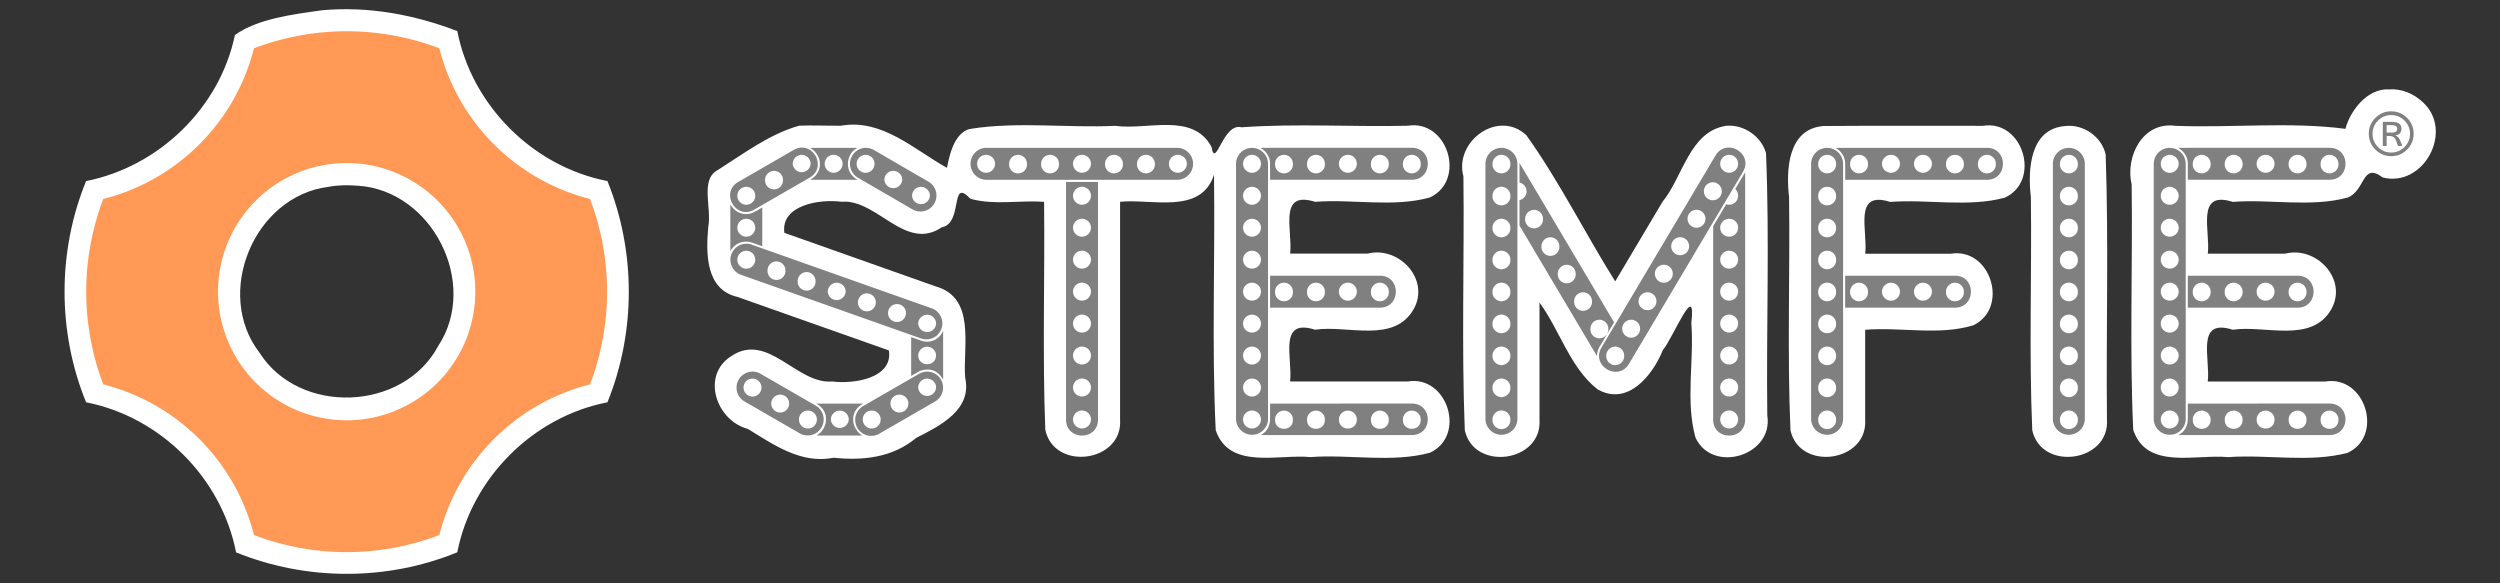
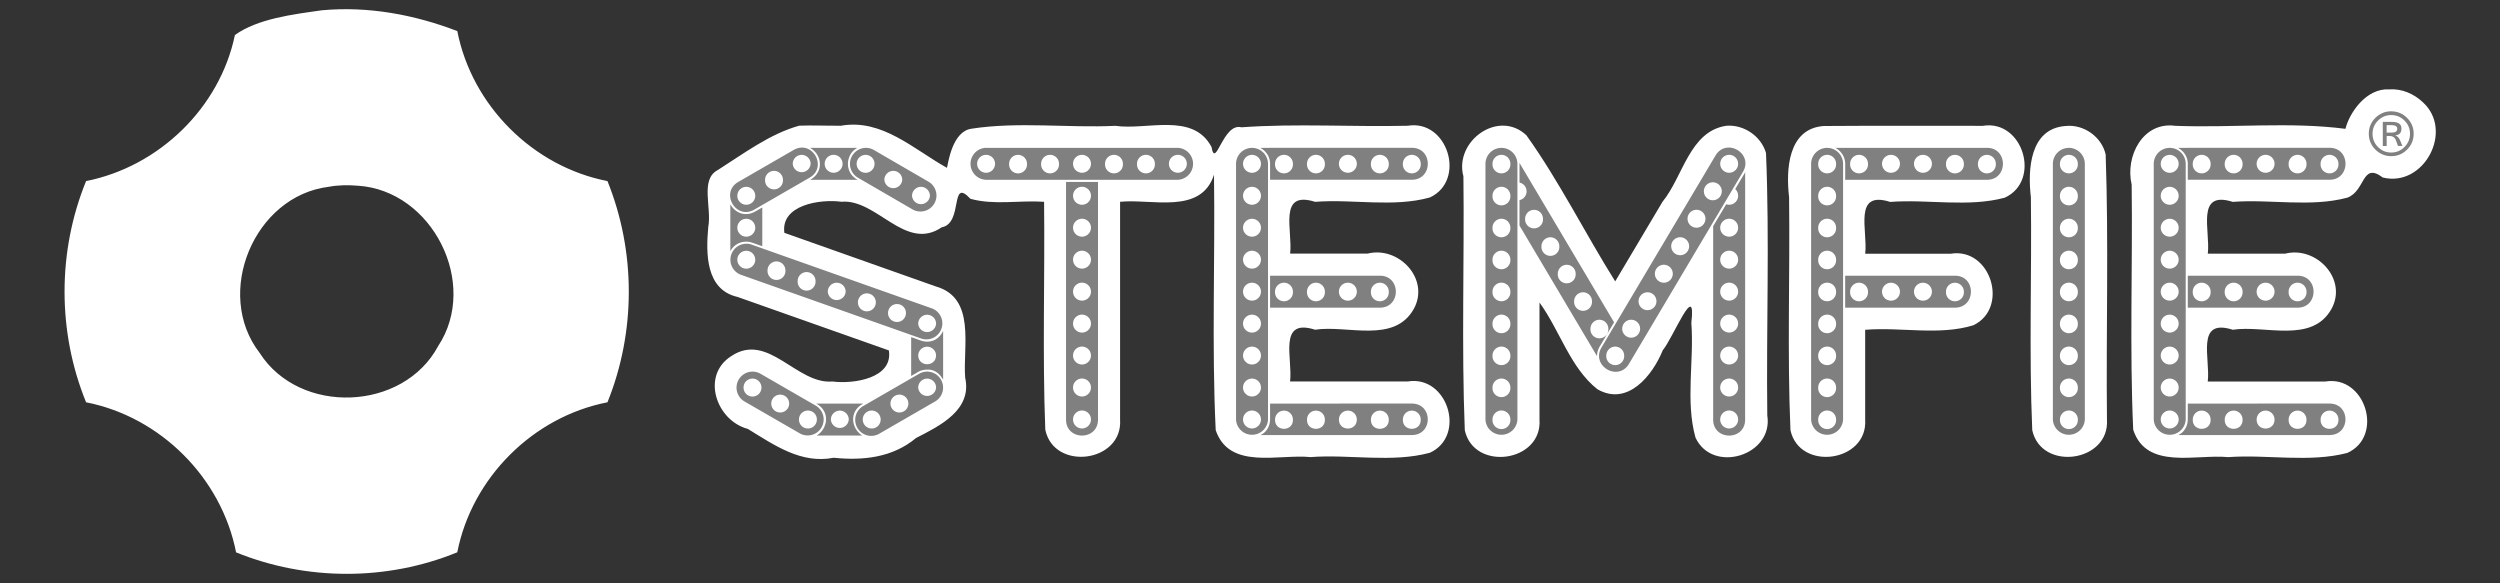
<svg xmlns="http://www.w3.org/2000/svg" xmlns:ns1="http://www.inkscape.org/namespaces/inkscape" xmlns:ns2="http://sodipodi.sourceforge.net/DTD/sodipodi-0.dtd" width="60mm" height="14mm" viewBox="0 0 60 14" version="1.1" id="svg8" ns1:version="1.2.2 (b0a84865, 2022-12-01)" ns2:docname="Stemfie® - Logo - Horzontal (contoured).svg" style="enable-background:new">
  <rect x="0" y="0" width="60" height="14" fill="#333333" stroke="none" />
  <ns2:namedview id="base" pagecolor="#ffffff" bordercolor="#666666" borderopacity="1.0" ns1:pageopacity="0.0" ns1:pageshadow="2" ns1:zoom="3.084394" ns1:cx="104.23441" ns1:cy="37.122365" ns1:document-units="mm" ns1:current-layer="layer1" showgrid="false" ns1:window-width="1728" ns1:window-height="1051" ns1:window-x="0" ns1:window-y="236" ns1:window-maximized="1" ns1:snap-global="true" showguides="true" ns1:guide-bbox="true" ns1:snap-bbox="true" ns1:object-paths="true" ns1:snap-to-guides="true" objecttolerance="10.0" gridtolerance="10.0" guidetolerance="10.0" ns1:pagecheckerboard="true" ns1:showpageshadow="2" ns1:deskcolor="#d1d1d1">
    <ns1:grid type="xygrid" id="grid7319" units="mm" spacingx="0.25" spacingy="0.25" dotted="true" />
  </ns2:namedview>
  <defs id="defs2">
    <ns1:path-effect effect="interpolate" id="path-effect6324" is_visible="true" trajectory="m 110.254,95.159 v -9e-5" equidistant_spacing="true" steps="8" />
    <ns1:path-effect effect="interpolate" id="path-effect2617" is_visible="true" trajectory="m 80.488,98.665 -3e-6,-8.9e-5" equidistant_spacing="true" steps="5" />
    <ns1:path-effect effect="interpolate_points" id="path-effect2615" is_visible="true" interpolator_type="Linear" />
    <ns1:path-effect effect="fill_between_strokes" id="path-effect7754" is_visible="true" linkedpath="" secondpath="" reversesecond="false" />
    <ns1:path-effect effect="gears" id="path-effect7752" is_visible="true" teeth="10" phi="5" min_radius="5" />
    <ns1:path-effect effect="rough_hatches" id="path-effect7750" is_visible="true" direction="80.488,93.665 , 5.795,0" dist_rdm="75;1" growth="0" do_bend="true" bender="80.488,98.665 , 5,0" bottom_edge_variation="2.318;1" top_edge_variation="2.318;1" bottom_tgt_variation="0;1" top_tgt_variation="0;1" scale_bf="1" scale_bb="1" scale_tf="1" scale_tb="1" top_smth_variation="0;1" bottom_smth_variation="0;1" fat_output="true" stroke_width_top="1" stroke_width_bottom="1" front_thickness="1" back_thickness="0.25" />
    <ns1:path-effect effect="interpolate_points" id="path-effect7748" is_visible="true" interpolator_type="Linear" />
    <ns1:path-effect effect="roughen" id="path-effect7746" is_visible="true" method="segments" max_segment_size="10" segments="2" displace_x="10;1" displace_y="10;1" global_randomize="1;1" handles="along" shift_nodes="true" fixed_displacement="false" spray_tool_friendly="false" />
    <ns1:path-effect effect="ruler" id="path-effect7744" is_visible="true" unit="px" mark_distance="20" mark_length="14" minor_mark_length="7" major_mark_steps="5" shift="0" offset="0" mark_dir="left" border_marks="both" />
    <ns1:path-effect effect="show_handles" id="path-effect7738" is_visible="true" nodes="true" handles="true" original_path="true" scale_nodes_and_handles="10" />
    <ns1:path-effect effect="simplify" id="path-effect7736" is_visible="true" steps="3" threshold="0.002" smooth_angles="0" helper_size="5" simplify_individual_paths="false" simplify_just_coalesce="false" />
    <ns1:path-effect effect="sketch" id="path-effect7734" is_visible="true" nbiter_approxstrokes="5" strokelength="100" strokelength_rdm="0.3;1" strokeoverlap="0.3" strokeoverlap_rdm="0.3;1" ends_tolerance="0.1;1" parallel_offset="5;1" tremble_size="5;1" tremble_frequency="1" nbtangents="5" tgt_places_rdmness="1;1" tgtscale="10" tgtlength="100" tgtlength_rdm="0.3;1" />
    <ns1:path-effect effect="spiro" id="path-effect7732" is_visible="true" />
    <ns1:path-effect effect="transform_2pts" start="76.363,87.834" end="80.488,92.941" id="path-effect7728" is_visible="true" first_knot="1" last_knot="12" helper_size="3" stretch="1" offset="0" elastic="false" from_original_width="false" flip_vertical="false" flip_horizontal="false" lock_lenght="false" lock_angle="false" />
    <ns1:path-effect effect="vonkoch" id="path-effect4037" is_visible="true" ref_path="M 68.899,98.665 H 92.078" generator="m 68.899,110.255 h 7.726 m 7.726,0 h 7.726" similar_only="false" nbgenerations="1" drawall="true" maxComplexity="1000" />
    <ns1:path-effect effect="interpolate_points" id="path-effect4035" is_visible="true" interpolator_type="Linear" />
    <ns1:path-effect effect="interpolate_points" id="path-effect3996" is_visible="true" interpolator_type="Linear" />
    <ns1:path-effect effect="interpolate_points" id="path-effect3990" is_visible="true" interpolator_type="Linear" />
    <ns1:path-effect effect="interpolate_points" id="path-effect3980" is_visible="true" interpolator_type="Linear" />
    <marker ns1:isstock="true" style="overflow:visible" id="DotL" refX="0" refY="0" orient="auto" ns1:stockid="DotL">
      <path transform="matrix(0.8,0,0,0.8,5.92,0.8)" style="fill:#4d4d4d;fill-opacity:1;fill-rule:evenodd;stroke:#4d4d4d;stroke-width:1pt;stroke-opacity:1" d="m -2.5,-1 c 0,2.76 -2.24,5 -5,5 -2.76,0 -5,-2.24 -5,-5 0,-2.76 2.24,-5 5,-5 2.76,0 5,2.24 5,5 z" id="path1538" ns1:connector-curvature="0" />
    </marker>
    <marker id="DistanceX" orient="auto" refX="0" refY="0" style="overflow:visible">
      <path d="M 3,-3 -3,3 M 0,-5 V 5" style="stroke:#000000;stroke-width:0.5" id="path836" ns1:connector-curvature="0" />
    </marker>
    <pattern height="8" id="Hatch" patternUnits="userSpaceOnUse" width="8" x="0" y="0">
-       <path d="M8 4 l-4,4" linecap="square" stroke="#000000" stroke-width="0.25" id="path839" />
      <path d="M6 2 l-4,4" linecap="square" stroke="#000000" stroke-width="0.25" id="path841" />
      <path d="M4 0 l-4,4" linecap="square" stroke="#000000" stroke-width="0.25" id="path843" />
    </pattern>
    <symbol id="*MODEL_SPACE" />
    <symbol id="*PAPER_SPACE" />
    <marker style="overflow:visible" refY="0" refX="0" orient="auto" id="DistanceX-1">
      <path id="path7369" style="stroke:#000000;stroke-width:0.5" d="M 3,-3 -3,3 M 0,-5 V 5" ns1:connector-curvature="0" />
    </marker>
    <pattern y="0" x="0" width="8" patternUnits="userSpaceOnUse" id="Hatch-4" height="8">
      <path id="path7372" stroke-width="0.25" stroke="#000000" linecap="square" d="M8 4 l-4,4" />
      <path id="path7374" stroke-width="0.25" stroke="#000000" linecap="square" d="M6 2 l-4,4" />
      <path id="path7376" stroke-width="0.25" stroke="#000000" linecap="square" d="M4 0 l-4,4" />
    </pattern>
    <symbol id="*MODEL_SPACE-9" />
    <symbol id="*PAPER_SPACE-1" />
  </defs>
  <g ns1:groupmode="layer" id="layer2" ns1:label="Contour">
    <path id="path8444" style="font-style:normal;font-variant:normal;font-weight:normal;font-stretch:normal;font-size:1.462px;line-height:1.25;font-family:'Microsoft Sans Serif';-inkscape-font-specification:'Microsoft Sans Serif';font-variant-ligatures:normal;font-variant-caps:normal;font-variant-numeric:normal;font-feature-settings:normal;text-align:center;letter-spacing:0px;word-spacing:0px;writing-mode:lr-tb;text-anchor:middle;display:none;fill:#ffffff;fill-opacity:1;stroke:none;stroke-width:0.137;enable-background:new" d="M 7.732,0.246 C 7.029,0.345 6.187,0.447 5.638,0.84 5.274,2.59 3.813,3.999 2.066,4.346 c -0.689,1.688 -0.689,3.62 0,5.309 1.786,0.35 3.25,1.815 3.6,3.602 1.689,0.686 3.621,0.689 5.309,-0.002 0.35,-1.787 1.816,-3.252 3.604,-3.6 0.683,-1.69 0.683,-3.618 0,-5.309 C 12.791,3.998 11.325,2.533 10.975,0.746 9.943,0.35 8.838,0.146 7.732,0.246 Z M 57.344,2.145 c -0.556,-0.034 -0.96,0.565 -1.053,0.947 -1.341,-0.174 -2.724,-0.02 -4.081,-0.072 -0.783,-0.109 -1.21,0.733 -1.05,1.412 0.026,1.959 -0.052,3.929 0.037,5.881 0.316,0.975 1.515,0.582 2.277,0.658 0.947,-0.069 1.941,0.138 2.86,-0.1 0.89,-0.399 0.436,-1.872 -0.524,-1.715 -0.941,0 -1.883,0 -2.824,0 0.068,-0.546 -0.301,-1.529 0.6,-1.242 0.776,-0.119 1.903,0.345 2.373,-0.506 0.384,-0.713 -0.367,-1.51 -1.116,-1.32 -0.619,0 -1.238,0 -1.856,0 0.068,-0.546 -0.301,-1.528 0.6,-1.243 0.909,-0.069 1.866,0.135 2.748,-0.101 0.443,-0.162 0.342,-0.866 0.852,-0.484 C 58.173,4.505 58.901,3.137 58.148,2.453 57.932,2.25 57.643,2.124 57.344,2.145 Z M 41.434,3.018 c -0.886,0.131 -1.04,1.223 -1.534,1.825 -0.378,0.637 -0.757,1.273 -1.135,1.91 -0.725,-1.157 -1.341,-2.4 -2.131,-3.506 -0.672,-0.633 -1.739,0.143 -1.512,0.986 0.024,2.03 -0.047,4.069 0.033,6.093 0.221,0.996 1.863,0.768 1.793,-0.254 0,-0.937 0,-1.874 0,-2.811 0.489,0.669 0.733,1.56 1.389,2.08 0.725,0.419 1.324,-0.329 1.57,-0.936 0.252,-0.303 0.81,-1.719 0.685,-0.654 0.07,0.91 -0.145,1.872 0.1,2.752 0.41,0.879 1.877,0.429 1.723,-0.532 -0.026,-2.098 0.057,-4.209 -0.031,-6.3 C 42.265,3.264 41.85,2.986 41.434,3.018 Z M 19.182,3.016 c -0.711,0.198 -1.336,0.673 -1.957,1.066 -0.429,0.225 -0.138,0.904 -0.227,1.368 -0.056,0.628 -0.067,1.503 0.705,1.677 1.21,0.428 2.42,0.855 3.63,1.283 C 21.438,9.078 20.492,9.222 19.978,9.156 19.119,9.231 18.433,7.951 17.547,8.549 16.821,9.014 17.188,10.092 17.948,10.294 c 0.632,0.386 1.276,0.846 2.06,0.692 0.706,0.072 1.414,-0.003 1.979,-0.475 0.565,-0.289 1.35,-0.669 1.177,-1.448 -0.058,-0.744 0.265,-1.913 -0.703,-2.188 -1.212,-0.429 -2.424,-0.858 -3.636,-1.287 -0.092,-0.667 0.851,-0.816 1.37,-0.746 0.851,-0.075 1.532,1.208 2.407,0.613 0.525,-0.096 0.188,-1.219 0.688,-0.684 0.571,0.159 1.181,0.031 1.768,0.072 0.021,1.822 -0.042,3.652 0.029,5.469 0.207,1.004 1.865,0.788 1.795,-0.242 0,-1.742 0,-3.484 0,-5.227 0.755,-0.079 1.943,0.318 2.254,-0.65 0.029,2.042 -0.057,4.097 0.041,6.131 0.327,0.963 1.514,0.569 2.273,0.646 0.949,-0.071 1.949,0.143 2.868,-0.104 0.882,-0.406 0.424,-1.869 -0.532,-1.711 -0.941,0 -1.883,0 -2.824,0 0.068,-0.546 -0.301,-1.529 0.6,-1.242 0.776,-0.119 1.904,0.345 2.373,-0.506 0.385,-0.713 -0.366,-1.51 -1.116,-1.32 -0.619,0 -1.238,0 -1.856,0 0.068,-0.546 -0.301,-1.528 0.6,-1.243 0.911,-0.071 1.874,0.14 2.755,-0.105 0.878,-0.409 0.429,-1.88 -0.532,-1.721 -1.329,0.031 -2.67,-0.058 -3.992,0.037 C 29.35,2.937 29.174,4.083 29.076,3.527 28.63,2.686 27.525,3.131 26.77,3.02 c -1.149,0.055 -2.329,-0.106 -3.461,0.07 -0.452,0.068 -0.551,0.811 -0.582,0.938 -0.796,-0.442 -1.557,-1.184 -2.541,-1.011 -0.334,0.004 -0.67,-0.013 -1.004,-8.254e-4 z m 30.391,0.008 c -0.862,0.062 -0.909,1.052 -0.832,1.708 0.024,1.863 -0.047,3.735 0.033,5.593 0.22,0.996 1.861,0.767 1.793,-0.254 -0.022,-2.12 0.043,-4.248 -0.031,-6.363 -0.095,-0.426 -0.529,-0.731 -0.963,-0.684 z m -5.803,0 c -0.862,0.062 -0.909,1.052 -0.832,1.708 0.024,1.863 -0.047,3.735 0.033,5.593 0.219,0.995 1.861,0.768 1.793,-0.254 0,-0.719 0,-1.437 0,-2.156 0.858,-0.071 1.772,0.145 2.598,-0.109 0.867,-0.419 0.415,-1.872 -0.541,-1.717 -0.685,0 -1.371,0 -2.056,0 0.068,-0.546 -0.301,-1.528 0.6,-1.243 0.909,-0.069 1.866,0.135 2.748,-0.101 0.886,-0.404 0.44,-1.885 -0.526,-1.725 -1.272,0.003 -2.545,-0.006 -3.816,0.004 z M 8.588,4.457 C 10.375,4.57 11.505,6.804 10.517,8.304 9.678,9.876 7.189,9.97 6.231,8.469 5.127,7.042 6.097,4.703 7.89,4.483 8.12,4.439 8.355,4.439 8.588,4.457 Z" ns1:label="Contour 02" />
    <path id="path1079-1" style="enable-background:new;font-style:normal;font-variant:normal;font-weight:normal;font-stretch:normal;font-size:1.462px;line-height:1.25;font-family:'Microsoft Sans Serif';-inkscape-font-specification:'Microsoft Sans Serif';font-variant-ligatures:normal;font-variant-caps:normal;font-variant-numeric:normal;font-feature-settings:normal;text-align:center;letter-spacing:0px;word-spacing:0px;writing-mode:lr-tb;text-anchor:middle;display:inline;fill:#ffffff;fill-opacity:1;stroke:none;stroke-width:0.137" d="M 7.732,0.246 C 7.029,0.345 6.187,0.447 5.638,0.84 5.274,2.59 3.813,3.999 2.066,4.346 c -0.689,1.688 -0.689,3.62 0,5.309 1.786,0.35 3.25,1.815 3.6,3.602 1.689,0.686 3.621,0.689 5.309,-0.002 0.35,-1.787 1.816,-3.252 3.604,-3.6 0.683,-1.69 0.683,-3.618 0,-5.309 C 12.791,3.998 11.325,2.533 10.975,0.746 9.943,0.35 8.838,0.146 7.732,0.246 Z M 57.344,2.145 c -0.556,-0.034 -0.96,0.565 -1.053,0.947 -1.341,-0.174 -2.724,-0.02 -4.081,-0.072 -0.783,-0.109 -1.21,0.733 -1.05,1.412 0.026,1.959 -0.052,3.929 0.037,5.881 0.316,0.975 1.515,0.582 2.277,0.658 0.947,-0.069 1.941,0.138 2.86,-0.1 0.89,-0.399 0.436,-1.872 -0.524,-1.715 -0.941,0 -1.883,0 -2.824,0 0.068,-0.546 -0.301,-1.529 0.6,-1.242 0.776,-0.119 1.903,0.345 2.373,-0.506 0.384,-0.713 -0.367,-1.51 -1.116,-1.32 -0.619,0 -1.238,0 -1.856,0 0.068,-0.546 -0.301,-1.528 0.6,-1.243 0.909,-0.069 1.866,0.135 2.748,-0.101 0.443,-0.162 0.342,-0.866 0.852,-0.484 C 58.173,4.505 58.901,3.137 58.148,2.453 57.932,2.25 57.643,2.124 57.344,2.145 Z M 41.434,3.018 c -0.886,0.131 -1.04,1.223 -1.534,1.825 -0.378,0.637 -0.757,1.273 -1.135,1.91 -0.725,-1.157 -1.341,-2.4 -2.131,-3.506 -0.672,-0.633 -1.739,0.143 -1.512,0.986 0.024,2.03 -0.047,4.069 0.033,6.093 0.221,0.996 1.863,0.768 1.793,-0.254 0,-0.937 0,-1.874 0,-2.811 0.489,0.669 0.733,1.56 1.389,2.08 0.725,0.419 1.324,-0.329 1.57,-0.936 0.252,-0.303 0.81,-1.719 0.685,-0.654 0.07,0.91 -0.145,1.872 0.1,2.752 0.41,0.879 1.877,0.429 1.723,-0.532 -0.026,-2.098 0.057,-4.209 -0.031,-6.3 C 42.265,3.264 41.85,2.986 41.434,3.018 Z M 19.182,3.016 c -0.711,0.198 -1.336,0.673 -1.957,1.066 -0.429,0.225 -0.138,0.904 -0.227,1.368 -0.056,0.628 -0.067,1.503 0.705,1.677 1.21,0.428 2.42,0.855 3.63,1.283 C 21.438,9.078 20.492,9.222 19.978,9.156 19.119,9.231 18.433,7.951 17.547,8.549 16.821,9.014 17.188,10.092 17.948,10.294 c 0.632,0.386 1.276,0.846 2.06,0.692 0.706,0.072 1.414,-0.003 1.979,-0.475 0.565,-0.289 1.35,-0.669 1.177,-1.448 -0.058,-0.744 0.265,-1.913 -0.703,-2.188 -1.212,-0.429 -2.424,-0.858 -3.636,-1.287 -0.092,-0.667 0.851,-0.816 1.37,-0.746 0.851,-0.075 1.532,1.208 2.407,0.613 0.525,-0.096 0.188,-1.219 0.688,-0.684 0.571,0.159 1.181,0.031 1.768,0.072 0.021,1.822 -0.042,3.652 0.029,5.469 0.207,1.004 1.865,0.788 1.795,-0.242 0,-1.742 0,-3.484 0,-5.227 0.755,-0.079 1.943,0.318 2.254,-0.65 0.029,2.042 -0.057,4.097 0.041,6.131 0.327,0.963 1.514,0.569 2.273,0.646 0.949,-0.071 1.949,0.143 2.868,-0.104 0.882,-0.406 0.424,-1.869 -0.532,-1.711 -0.941,0 -1.883,0 -2.824,0 0.068,-0.546 -0.301,-1.529 0.6,-1.242 0.776,-0.119 1.904,0.345 2.373,-0.506 0.385,-0.713 -0.366,-1.51 -1.116,-1.32 -0.619,0 -1.238,0 -1.856,0 0.068,-0.546 -0.301,-1.528 0.6,-1.243 0.911,-0.071 1.874,0.14 2.755,-0.105 0.878,-0.409 0.429,-1.88 -0.532,-1.721 -1.329,0.031 -2.67,-0.058 -3.992,0.037 C 29.35,2.937 29.174,4.083 29.076,3.527 28.63,2.686 27.525,3.131 26.77,3.02 c -1.149,0.055 -2.329,-0.106 -3.461,0.07 -0.452,0.068 -0.551,0.811 -0.582,0.938 -0.796,-0.442 -1.557,-1.184 -2.541,-1.011 -0.334,0.004 -0.67,-0.013 -1.004,-8.254e-4 z m 30.391,0.008 c -0.862,0.062 -0.909,1.052 -0.832,1.708 0.024,1.863 -0.047,3.735 0.033,5.593 0.22,0.996 1.861,0.767 1.793,-0.254 -0.022,-2.12 0.043,-4.248 -0.031,-6.363 -0.095,-0.426 -0.529,-0.731 -0.963,-0.684 z m -5.803,0 c -0.862,0.062 -0.909,1.052 -0.832,1.708 0.024,1.863 -0.047,3.735 0.033,5.593 0.219,0.995 1.861,0.768 1.793,-0.254 0,-0.719 0,-1.437 0,-2.156 0.858,-0.071 1.772,0.145 2.598,-0.109 0.867,-0.419 0.415,-1.872 -0.541,-1.717 -0.685,0 -1.371,0 -2.056,0 0.068,-0.546 -0.301,-1.528 0.6,-1.243 0.909,-0.069 1.866,0.135 2.748,-0.101 0.886,-0.404 0.44,-1.885 -0.526,-1.725 -1.272,0.003 -2.545,-0.006 -3.816,0.004 z M 8.588,4.457 C 10.375,4.57 11.505,6.804 10.517,8.304 9.678,9.876 7.189,9.97 6.231,8.469 5.127,7.042 6.097,4.703 7.89,4.483 8.12,4.439 8.355,4.439 8.588,4.457 Z" />
  </g>
  <g transform="translate(0,-283)" id="layer1" ns1:groupmode="layer" ns1:label="Logo" style="display:inline" ns2:insensitive="true">
    <g id="g2226" transform="translate(-112.663,114.404)">
-       <path ns1:connector-curvature="0" style="fill:#ff9955;fill-opacity:1;stroke:none;stroke-width:0.065;stroke-miterlimit:4;stroke-dasharray:none" d="m 120.983,169.346 c -0.754,0 -1.508,0.136 -2.225,0.409 -0.451,1.777 -1.839,3.165 -3.616,3.616 -0.546,1.433 -0.546,3.017 0,4.45 1.777,0.451 3.165,1.839 3.616,3.616 1.433,0.546 3.016,0.546 4.449,0 0.451,-1.777 1.839,-3.165 3.616,-3.616 0.546,-1.433 0.546,-3.017 0,-4.45 -1.777,-0.451 -3.165,-1.839 -3.616,-3.616 -0.716,-0.273 -1.471,-0.409 -2.225,-0.409 z m 0,3.163 a 3.087,3.087 0 0 1 3.087,3.087 3.087,3.087 0 0 1 -3.087,3.087 3.087,3.087 0 0 1 -3.087,-3.087 3.087,3.087 0 0 1 3.087,-3.087 z" id="path4643" ns1:label="STEMFIE nut symbol" />
      <g id="g2186">
        <g id="g2148">
          <path id="path7423" d="m 162.304,172.145 a 0.384,0.384 0 0 0 -0.372,0.383 v 6.138 a 0.384,0.384 0 0 0 0.767,0 v -6.138 a 0.384,0.384 0 0 0 -0.395,-0.383 z m 0.007,0.167 a 0.215,0.215 0 0 1 0.22,0.215 0.215,0.215 0 1 1 -0.429,0 0.215,0.215 0 0 1 0.21,-0.215 z m 0,0.767 a 0.215,0.215 0 0 1 0.22,0.216 0.215,0.215 0 1 1 -0.429,0 0.215,0.215 0 0 1 0.21,-0.216 z m 0,0.767 a 0.215,0.215 0 0 1 0.22,0.215 0.215,0.215 0 1 1 -0.429,0 0.215,0.215 0 0 1 0.21,-0.215 z m 0,0.767 a 0.215,0.215 0 0 1 0.22,0.215 0.215,0.215 0 1 1 -0.429,0 0.215,0.215 0 0 1 0.21,-0.215 z m 0,0.767 a 0.215,0.215 0 0 1 0.22,0.216 0.215,0.215 0 1 1 -0.429,0 0.215,0.215 0 0 1 0.21,-0.216 z m 0,0.767 a 0.215,0.215 0 0 1 0.22,0.216 0.215,0.215 0 1 1 -0.429,0 0.215,0.215 0 0 1 0.21,-0.216 z m 0,0.767 a 0.215,0.215 0 0 1 0.22,0.215 0.215,0.215 0 1 1 -0.429,0 0.215,0.215 0 0 1 0.21,-0.215 z m 0,0.767 a 0.215,0.215 0 0 1 0.22,0.216 0.215,0.215 0 1 1 -0.429,0 0.215,0.215 0 0 1 0.21,-0.216 z m 0,0.767 a 0.215,0.215 0 0 1 0.22,0.216 0.215,0.215 0 1 1 -0.429,0 0.215,0.215 0 0 1 0.21,-0.216 z" style="fill:#808080;fill-opacity:1;stroke:none;stroke-width:0.016" ns1:connector-curvature="0" />
          <g id="g2086">
            <path style="fill:#808080;stroke:none;stroke-width:0.016" d="m 133.455,172.145 a 0.384,0.384 0 0 0 -0.203,0.715 l 1.321,0.767 a 0.384,0.384 0 0 0 0.385,-0.664 l -1.321,-0.767 a 0.384,0.384 0 0 0 -0.182,-0.051 z m -0.024,0.168 a 0.215,0.215 0 0 1 0.221,0.215 0.215,0.215 0 0 1 -0.43,0 0.215,0.215 0 0 1 0.209,-0.215 z m 0.665,0.384 a 0.215,0.215 0 0 1 0.221,0.214 0.215,0.215 0 0 1 -0.429,0 0.215,0.215 0 0 1 0.209,-0.214 z m 0.664,0.383 a 0.215,0.215 0 0 1 0.221,0.215 0.215,0.215 0 0 1 -0.429,0 0.215,0.215 0 0 1 0.208,-0.215 z" id="path8212" ns1:connector-curvature="0" />
            <path style="fill:#808080;fill-opacity:1;stroke:none;stroke-width:0.016" d="m 131.873,172.14 c -0.052,0.006 -0.106,0.023 -0.162,0.055 l -1.329,0.767 c -0.443,0.256 -0.059,0.92 0.383,0.665 l 1.329,-0.767 c 0.388,-0.224 0.142,-0.761 -0.222,-0.72 z m 0.024,0.173 a 0.215,0.215 0 0 1 0.221,0.215 0.215,0.215 0 0 1 -0.429,0 0.215,0.215 0 0 1 0.208,-0.215 z m -0.664,0.384 a 0.215,0.215 0 0 1 0.221,0.214 0.215,0.215 0 1 1 -0.429,0 0.215,0.215 0 0 1 0.209,-0.214 z m -0.665,0.383 a 0.215,0.215 0 0 1 0.221,0.215 0.215,0.215 0 0 1 -0.43,0 0.215,0.215 0 0 1 0.209,-0.215 z" id="path8210" ns1:connector-curvature="0" />
            <path style="fill:#808080;fill-opacity:1;stroke:none;stroke-width:0.016" d="m 130.574,174.446 a 0.384,0.384 0 0 0 -0.128,0.745 l 4.34,1.534 a 0.384,0.384 0 0 0 0.256,-0.723 l -4.34,-1.535 a 0.384,0.384 0 0 0 -0.128,-0.022 z m -0.006,0.169 a 0.215,0.215 0 0 1 0.221,0.214 0.215,0.215 0 0 1 -0.43,0 0.215,0.215 0 0 1 0.209,-0.214 z m 0.725,0.255 a 0.215,0.215 0 0 1 0.22,0.215 0.215,0.215 0 1 1 -0.429,0 0.215,0.215 0 0 1 0.21,-0.215 z m 0.723,0.256 a 0.215,0.215 0 0 1 0.22,0.215 0.215,0.215 0 1 1 -0.429,0 0.215,0.215 0 0 1 0.209,-0.215 z m 0.722,0.256 a 0.215,0.215 0 0 1 0.221,0.215 0.215,0.215 0 0 1 -0.429,0 0.215,0.215 0 0 1 0.208,-0.215 z m 0.725,0.255 a 0.215,0.215 0 0 1 0.22,0.216 0.215,0.215 0 1 1 -0.43,0 0.215,0.215 0 0 1 0.21,-0.216 z m 0.723,0.256 a 0.215,0.215 0 0 1 0.22,0.216 0.215,0.215 0 1 1 -0.43,0 0.215,0.215 0 0 1 0.21,-0.216 z m 0.722,0.257 a 0.215,0.215 0 0 1 0.221,0.215 0.215,0.215 0 0 1 -0.429,0 0.215,0.215 0 0 1 0.209,-0.215 z" id="path7753" ns1:connector-curvature="0" />
            <path style="fill:#808080;fill-opacity:1;stroke:none;stroke-width:0.016" d="m 134.905,177.515 a 0.384,0.384 0 0 0 -0.182,0.051 l -1.329,0.767 a 0.384,0.384 0 1 0 0.383,0.665 l 1.329,-0.767 a 0.384,0.384 0 0 0 -0.201,-0.716 z m 0.003,0.168 a 0.215,0.215 0 0 1 0.221,0.215 0.215,0.215 0 0 1 -0.429,0 0.215,0.215 0 0 1 0.209,-0.215 z m -0.665,0.384 a 0.215,0.215 0 0 1 0.221,0.214 0.215,0.215 0 0 1 -0.43,0 0.215,0.215 0 0 1 0.209,-0.214 z m -0.664,0.382 a 0.215,0.215 0 0 1 0.22,0.216 0.215,0.215 0 1 1 -0.43,0 0.215,0.215 0 0 1 0.21,-0.216 z" id="path7777" ns1:connector-curvature="0" />
            <path style="fill:#808080;fill-opacity:1;stroke:none;stroke-width:0.016" d="m 130.716,177.515 a 0.384,0.384 0 0 0 -0.185,0.716 l 1.329,0.767 a 0.384,0.384 0 0 0 0.384,-0.665 l -1.329,-0.767 a 0.384,0.384 0 0 0 -0.198,-0.051 z m 0.002,0.167 a 0.215,0.215 0 0 1 0.22,0.216 0.215,0.215 0 1 1 -0.43,0 0.215,0.215 0 0 1 0.21,-0.216 z m 0.664,0.385 a 0.215,0.215 0 0 1 0.221,0.214 0.215,0.215 0 0 1 -0.43,0 0.215,0.215 0 0 1 0.209,-0.214 z m 0.666,0.382 a 0.215,0.215 0 0 1 0.22,0.216 0.215,0.215 0 1 1 -0.43,0 0.215,0.215 0 0 1 0.21,-0.216 z" id="path7781" ns1:connector-curvature="0" />
            <path style="fill:#808080;fill-opacity:1;stroke:none;stroke-width:0.016" d="m 132.103,172.144 c 0.095,0.053 0.171,0.137 0.209,0.238 0.066,0.175 0.021,0.397 -0.191,0.52 l -0.015,0.009 h 1.138 l -0.015,-0.009 c -0.19,-0.111 -0.249,-0.319 -0.199,-0.492 0.031,-0.109 0.097,-0.207 0.212,-0.266 z m 0.561,0.168 a 0.215,0.215 0 0 1 0.221,0.215 0.215,0.215 0 0 1 -0.43,0 0.215,0.215 0 0 1 0.209,-0.215 z" id="path8377" ns1:connector-curvature="0" />
            <path style="fill:#808080;fill-opacity:1;stroke:none;stroke-width:0.016" d="m 130.191,173.494 v 1.132 c 0.068,-0.13 0.201,-0.23 0.383,-0.23 0.046,0 0.095,0.007 0.145,0.025 l 0.239,0.084 v -0.93 l -0.167,0.096 c -0.122,0.07 -0.245,0.078 -0.35,0.043 -0.104,-0.035 -0.188,-0.11 -0.242,-0.203 -0.003,-0.005 -0.005,-0.011 -0.008,-0.017 z m 0.377,0.353 a 0.215,0.215 0 0 1 0.221,0.214 0.215,0.215 0 0 1 -0.43,0 0.215,0.215 0 0 1 0.209,-0.214 z" id="path8458" ns1:connector-curvature="0" />
            <path style="fill:#808080;fill-opacity:1;stroke:none;stroke-width:0.016" d="m 135.298,176.536 c -0.038,0.086 -0.1,0.161 -0.183,0.209 -0.094,0.053 -0.214,0.069 -0.344,0.027 l -0.24,-0.085 v 0.932 l 0.166,-0.096 c 0.089,-0.058 0.217,-0.06 0.268,-0.056 0.153,0.011 0.269,0.12 0.333,0.242 z m -0.39,0.38 c 0.121,-0.003 0.221,0.094 0.221,0.214 -0.009,0.277 -0.42,0.277 -0.429,0 1.5e-4,-0.116 0.093,-0.211 0.209,-0.214 z" id="path8523" ns1:connector-curvature="0" ns2:nodetypes="ccccccscccccc" />
            <path style="fill:#808080;fill-opacity:1;stroke:none;stroke-width:0.016" d="m 132.251,178.282 0.016,0.009 c 0.121,0.07 0.191,0.173 0.213,0.281 0.022,0.108 -10e-4,0.218 -0.055,0.311 -0.039,0.068 -0.095,0.126 -0.163,0.166 h 1.096 c -0.065,-0.041 -0.119,-0.098 -0.157,-0.163 -0.055,-0.094 -0.076,-0.207 -0.053,-0.316 0.024,-0.109 0.096,-0.212 0.223,-0.281 l 0.012,-0.007 z m 0.561,0.169 a 0.215,0.215 0 0 1 0.221,0.215 0.215,0.215 0 0 1 -0.429,0 0.215,0.215 0 0 1 0.208,-0.215 z" id="path8536" ns1:connector-curvature="0" />
          </g>
          <g id="g2090">
            <path style="fill:#808080;fill-opacity:1;stroke:none;stroke-width:0.016" d="m 136.314,172.144 a 0.384,0.384 0 0 0 0.015,0.767 h 4.603 a 0.384,0.384 0 0 0 0,-0.767 h -4.603 a 0.384,0.384 0 0 0 -0.015,0 z m 1.545,0.168 a 0.215,0.215 0 0 1 0.22,0.215 0.215,0.215 0 1 1 -0.429,0 0.215,0.215 0 0 1 0.209,-0.215 z m 0.767,0 a 0.215,0.215 0 0 1 0.22,0.215 0.215,0.215 0 1 1 -0.43,0 0.215,0.215 0 0 1 0.21,-0.215 z m 0.767,0 a 0.215,0.215 0 0 1 0.22,0.215 0.215,0.215 0 1 1 -0.429,0 0.215,0.215 0 0 1 0.21,-0.215 z m 0.767,0 a 0.215,0.215 0 0 1 0.22,0.215 0.215,0.215 0 1 1 -0.429,0 0.215,0.215 0 0 1 0.209,-0.215 z m 0.767,0 a 0.215,0.215 0 0 1 0.22,0.215 0.215,0.215 0 1 1 -0.43,0 0.215,0.215 0 0 1 0.21,-0.215 z m -4.604,5.3e-4 a 0.215,0.215 0 0 1 0.221,0.215 0.215,0.215 0 0 1 -0.43,0 0.215,0.215 0 0 1 0.209,-0.215 z m 0.767,0 a 0.215,0.215 0 0 1 0.221,0.215 0.215,0.215 0 1 1 -0.429,0 0.215,0.215 0 0 1 0.209,-0.215 z" id="path7385" ns1:connector-curvature="0" />
            <path style="fill:#808080;fill-opacity:1;stroke:none;stroke-width:0.016" d="m 138.248,172.962 v 5.704 c 5.2e-4,0.511 0.766,0.511 0.767,0 v -5.704 z m 0.378,0.117 a 0.215,0.215 0 0 1 0.22,0.216 0.215,0.215 0 0 1 -0.43,0 0.215,0.215 0 0 1 0.21,-0.216 z m 0,0.767 a 0.215,0.215 0 0 1 0.22,0.215 0.215,0.215 0 0 1 -0.43,0 0.215,0.215 0 0 1 0.21,-0.215 z m 0,0.767 a 0.215,0.215 0 0 1 0.22,0.215 0.215,0.215 0 0 1 -0.43,0 0.215,0.215 0 0 1 0.21,-0.215 z m 0,0.767 a 0.215,0.215 0 0 1 0.22,0.216 0.215,0.215 0 0 1 -0.43,0 0.215,0.215 0 0 1 0.21,-0.216 z m 0,0.767 a 0.215,0.215 0 0 1 0.22,0.216 0.215,0.215 0 0 1 -0.43,0 0.215,0.215 0 0 1 0.21,-0.216 z m 0,0.767 a 0.215,0.215 0 0 1 0.22,0.215 0.215,0.215 0 0 1 -0.43,0 0.215,0.215 0 0 1 0.21,-0.215 z m 0,0.767 a 0.215,0.215 0 0 1 0.22,0.216 0.215,0.215 0 0 1 -0.43,0 0.215,0.215 0 0 1 0.21,-0.216 z m 0,0.767 a 0.215,0.215 0 0 1 0.22,0.216 0.215,0.215 0 0 1 -0.43,0 0.215,0.215 0 0 1 0.21,-0.216 z" id="path8564" ns1:connector-curvature="0" />
          </g>
          <g id="g2096">
            <path style="fill:#808080;fill-opacity:1;stroke:none;stroke-width:0.016" d="m 143.145,178.282 v 0.384 0.001 c -0.004,0.136 -0.06,0.244 -0.142,0.315 -0.026,0.023 -0.055,0.04 -0.085,0.055 h 3.629 c 0.511,-5.3e-4 0.511,-0.755 0,-0.756 z m 0.328,0.168 c 0.121,-0.003 0.221,0.095 0.22,0.216 0.01,0.296 -0.439,0.296 -0.429,0 -7.9e-4,-0.117 0.092,-0.213 0.209,-0.216 z m 0.767,0 c 0.121,-0.003 0.221,0.095 0.22,0.216 0.01,0.296 -0.439,0.296 -0.429,0 -8e-4,-0.117 0.092,-0.213 0.209,-0.216 z m 0.767,0 c 0.121,-0.003 0.221,0.095 0.22,0.216 0,0.287 -0.43,0.287 -0.43,0 -8e-4,-0.117 0.093,-0.213 0.21,-0.216 z m 0.767,0 c 0.121,-0.003 0.22,0.095 0.22,0.216 0.01,0.296 -0.439,0.296 -0.429,0 -7.9e-4,-0.117 0.093,-0.213 0.21,-0.216 z m 0.767,0 c 0.121,-0.003 0.221,0.095 0.22,0.216 0.01,0.296 -0.439,0.296 -0.429,0 -8e-4,-0.117 0.092,-0.213 0.209,-0.216 z" id="path7491" ns1:connector-curvature="0" />
            <path style="fill:#808080;fill-opacity:1;stroke:none;stroke-width:0.016" d="m 143.145,175.213 v 0.767 h 2.635 c 0.511,-5.3e-4 0.511,-0.768 0,-0.767 z m 0.328,0.168 a 0.215,0.215 0 0 1 0.22,0.216 0.215,0.215 0 1 1 -0.429,0 0.215,0.215 0 0 1 0.209,-0.216 z m 0.767,0 a 0.215,0.215 0 0 1 0.22,0.216 0.215,0.215 0 1 1 -0.429,0 0.215,0.215 0 0 1 0.209,-0.216 z m 0.767,0 a 0.215,0.215 0 0 1 0.22,0.216 0.215,0.215 0 0 1 -0.43,0 0.215,0.215 0 0 1 0.21,-0.216 z m 0.767,0 a 0.215,0.215 0 0 1 0.22,0.216 0.215,0.215 0 1 1 -0.429,0 0.215,0.215 0 0 1 0.21,-0.216 z" id="path7505" ns1:connector-curvature="0" />
            <path style="fill:#808080;fill-opacity:1;stroke:none;stroke-width:0.016" d="m 142.908,172.144 c 0.14,0.072 0.237,0.216 0.237,0.383 v 0.383 h 3.402 c 0.511,-5.3e-4 0.511,-0.767 0,-0.767 z m 0.565,0.168 a 0.215,0.215 0 0 1 0.22,0.215 0.215,0.215 0 1 1 -0.429,0 0.215,0.215 0 0 1 0.209,-0.215 z m 0.767,0 a 0.215,0.215 0 0 1 0.22,0.215 0.215,0.215 0 1 1 -0.429,0 0.215,0.215 0 0 1 0.209,-0.215 z m 0.767,0 a 0.215,0.215 0 0 1 0.22,0.215 0.215,0.215 0 0 1 -0.43,0 0.215,0.215 0 0 1 0.21,-0.215 z m 0.767,0 a 0.215,0.215 0 0 1 0.22,0.215 0.215,0.215 0 1 1 -0.429,0 0.215,0.215 0 0 1 0.21,-0.215 z m 0.767,0 a 0.215,0.215 0 0 1 0.22,0.215 0.215,0.215 0 1 1 -0.429,0 0.215,0.215 0 0 1 0.209,-0.215 z" id="path7475" ns1:connector-curvature="0" />
            <path id="path8571" d="m 142.7,172.145 a 0.384,0.384 0 0 0 -0.372,0.383 v 6.138 a 0.384,0.384 0 0 0 0.767,0 v -6.138 a 0.384,0.384 0 0 0 -0.395,-0.383 z m 0.005,0.168 a 0.215,0.215 0 0 1 0.221,0.215 0.215,0.215 0 0 1 -0.43,0 0.215,0.215 0 0 1 0.209,-0.215 z m 0,0.767 a 0.215,0.215 0 0 1 0.221,0.215 0.215,0.215 0 0 1 -0.43,0 0.215,0.215 0 0 1 0.209,-0.215 z m 0,0.767 a 0.215,0.215 0 0 1 0.221,0.214 0.215,0.215 0 0 1 -0.43,0 0.215,0.215 0 0 1 0.209,-0.214 z m 0,0.767 a 0.215,0.215 0 0 1 0.221,0.214 0.215,0.215 0 0 1 -0.43,0 0.215,0.215 0 0 1 0.209,-0.214 z m 0,0.767 a 0.215,0.215 0 0 1 0.221,0.215 0.215,0.215 0 0 1 -0.43,0 0.215,0.215 0 0 1 0.209,-0.215 z m 0,0.767 a 0.215,0.215 0 0 1 0.221,0.215 0.215,0.215 0 0 1 -0.43,0 0.215,0.215 0 0 1 0.209,-0.215 z m 0,0.767 a 0.215,0.215 0 0 1 0.221,0.214 0.215,0.215 0 0 1 -0.43,0 0.215,0.215 0 0 1 0.209,-0.214 z m 0,0.767 a 0.215,0.215 0 0 1 0.221,0.215 0.215,0.215 0 0 1 -0.43,0 0.215,0.215 0 0 1 0.209,-0.215 z m 0,0.767 a 0.215,0.215 0 0 1 0.221,0.215 0.215,0.215 0 0 1 -0.43,0 0.215,0.215 0 0 1 0.209,-0.215 z" style="fill:#808080;fill-opacity:1;stroke:none;stroke-width:0.016" ns1:connector-curvature="0" />
          </g>
          <g id="g2102">
            <path style="fill:#808080;fill-opacity:1;stroke:none;stroke-width:0.016" d="m 149.128,172.502 c 5.3e-4,0.009 0.003,0.017 0.003,0.026 v 0.45 a 0.215,0.215 0 0 1 0.17,0.21 0.215,0.215 0 0 1 -0.17,0.211 v 0.611 l 1.861,3.135 c -5.3e-4,-0.075 0.018,-0.155 0.065,-0.234 l 0.344,-0.579 z m 0.347,1.13 a 0.215,0.215 0 0 1 0.22,0.215 0.215,0.215 0 1 1 -0.429,0 0.215,0.215 0 0 1 0.209,-0.215 z m 0.392,0.659 a 0.215,0.215 0 0 1 0.22,0.216 0.215,0.215 0 1 1 -0.429,0 0.215,0.215 0 0 1 0.209,-0.216 z m 0.392,0.66 a 0.215,0.215 0 0 1 0.22,0.215 0.215,0.215 0 1 1 -0.429,0 0.215,0.215 0 0 1 0.209,-0.215 z m 0.392,0.66 a 0.215,0.215 0 0 1 0.22,0.215 0.215,0.215 0 1 1 -0.429,0 0.215,0.215 0 0 1 0.209,-0.215 z m 0.392,0.659 a 0.215,0.215 0 0 1 0.22,0.216 0.215,0.215 0 1 1 -0.429,0 0.215,0.215 0 0 1 0.209,-0.216 z" id="path7675" ns1:connector-curvature="0" />
            <path style="fill:#808080;fill-opacity:1;stroke:none;stroke-width:0.016" d="m 154.547,172.723 c -0.005,0.009 -0.006,0.017 -0.011,0.026 v 5.3e-4 l -0.228,0.384 a 0.215,0.215 0 0 1 0.07,0.16 0.215,0.215 0 0 1 -0.286,0.204 l -0.313,0.527 v 4.642 c 5.3e-4,0.511 0.767,0.511 0.767,0 z m -0.389,1.123 a 0.215,0.215 0 0 1 0.22,0.215 0.215,0.215 0 1 1 -0.43,0 0.215,0.215 0 0 1 0.21,-0.215 z m 0,0.767 a 0.215,0.215 0 0 1 0.22,0.215 0.215,0.215 0 1 1 -0.43,0 0.215,0.215 0 0 1 0.21,-0.215 z m 0,0.767 a 0.215,0.215 0 0 1 0.22,0.216 0.215,0.215 0 1 1 -0.43,0 0.215,0.215 0 0 1 0.21,-0.216 z m 0,0.767 a 0.215,0.215 0 0 1 0.22,0.215 0.215,0.215 0 1 1 -0.43,0 0.215,0.215 0 0 1 0.21,-0.215 z m 0,0.767 a 0.215,0.215 0 0 1 0.22,0.215 0.215,0.215 0 1 1 -0.43,0 0.215,0.215 0 0 1 0.21,-0.215 z m 0,0.767 a 0.215,0.215 0 0 1 0.22,0.216 0.215,0.215 0 1 1 -0.43,0 0.215,0.215 0 0 1 0.21,-0.216 z m 0,0.767 a 0.215,0.215 0 0 1 0.22,0.216 0.215,0.215 0 1 1 -0.43,0 0.215,0.215 0 0 1 0.21,-0.216 z" id="path7699" ns1:connector-curvature="0" />
            <path id="path8582" d="m 148.709,172.145 a 0.384,0.384 0 0 0 -0.395,0.383 v 6.138 a 0.384,0.384 0 0 0 0.767,0 v -6.138 a 0.384,0.384 0 0 0 -0.372,-0.383 z m -0.017,0.167 a 0.215,0.215 0 0 1 0.22,0.215 0.215,0.215 0 1 1 -0.429,0 0.215,0.215 0 0 1 0.209,-0.215 z m 0,0.767 a 0.215,0.215 0 0 1 0.22,0.216 0.215,0.215 0 1 1 -0.429,0 0.215,0.215 0 0 1 0.209,-0.216 z m 0,0.767 a 0.215,0.215 0 0 1 0.22,0.215 0.215,0.215 0 1 1 -0.429,0 0.215,0.215 0 0 1 0.209,-0.215 z m 0,0.767 a 0.215,0.215 0 0 1 0.22,0.215 0.215,0.215 0 1 1 -0.429,0 0.215,0.215 0 0 1 0.209,-0.215 z m 0,0.767 a 0.215,0.215 0 0 1 0.22,0.216 0.215,0.215 0 1 1 -0.429,0 0.215,0.215 0 0 1 0.209,-0.216 z m 0,0.767 a 0.215,0.215 0 0 1 0.22,0.216 0.215,0.215 0 1 1 -0.429,0 0.215,0.215 0 0 1 0.209,-0.216 z m 0,0.767 a 0.215,0.215 0 0 1 0.22,0.215 0.215,0.215 0 1 1 -0.429,0 0.215,0.215 0 0 1 0.209,-0.215 z m 0,0.767 a 0.215,0.215 0 0 1 0.22,0.216 0.215,0.215 0 1 1 -0.429,0 0.215,0.215 0 0 1 0.209,-0.216 z m 0,0.767 a 0.215,0.215 0 0 1 0.22,0.216 0.215,0.215 0 1 1 -0.429,0 0.215,0.215 0 0 1 0.209,-0.216 z" style="fill:#808080;fill-opacity:1;stroke:none;stroke-width:0.016" ns1:connector-curvature="0" />
            <path style="fill:#808080;fill-opacity:1;stroke:none;stroke-width:0.016" d="m 154.155,172.138 c -0.119,-9.9e-4 -0.24,0.055 -0.321,0.193 l -2.734,4.603 c -0.26,0.437 0.391,0.831 0.657,0.397 l 2.736,-4.609 c 0.181,-0.303 -0.075,-0.583 -0.338,-0.585 z m 0.003,0.174 a 0.215,0.215 0 0 1 0.22,0.215 0.215,0.215 0 1 1 -0.43,0 0.215,0.215 0 0 1 0.21,-0.215 z m -0.392,0.659 a 0.215,0.215 0 0 1 0.22,0.216 0.215,0.215 0 1 1 -0.43,0 0.215,0.215 0 0 1 0.21,-0.216 z m -0.392,0.66 a 0.215,0.215 0 0 1 0.22,0.215 0.215,0.215 0 1 1 -0.43,0 0.215,0.215 0 0 1 0.21,-0.215 z m -0.392,0.659 a 0.215,0.215 0 0 1 0.22,0.216 0.215,0.215 0 1 1 -0.43,0 0.215,0.215 0 0 1 0.21,-0.216 z m -0.392,0.66 a 0.215,0.215 0 0 1 0.22,0.216 0.215,0.215 0 1 1 -0.43,0 0.215,0.215 0 0 1 0.21,-0.216 z m -0.393,0.661 a 0.215,0.215 0 0 1 0.221,0.214 0.215,0.215 0 1 1 -0.43,0 0.215,0.215 0 0 1 0.209,-0.214 z m -0.392,0.659 a 0.215,0.215 0 0 1 0.221,0.215 0.215,0.215 0 0 1 -0.43,0 0.215,0.215 0 0 1 0.209,-0.215 z m -0.383,0.645 a 0.215,0.215 0 0 1 0.221,0.214 0.215,0.215 0 1 1 -0.429,0 0.215,0.215 0 0 1 0.208,-0.214 z" id="path8587" ns1:connector-curvature="0" />
          </g>
          <g id="g2107">
            <path style="fill:#808080;fill-opacity:1;stroke:none;stroke-width:0.016" d="m 156.71,172.144 c 0.14,0.072 0.237,0.216 0.238,0.384 v 0.383 h 3.402 c 0.511,-5.3e-4 0.511,-0.767 0,-0.767 z m 0.565,0.168 a 0.215,0.215 0 0 1 0.22,0.215 0.215,0.215 0 1 1 -0.429,0 0.215,0.215 0 0 1 0.209,-0.215 z m 0.766,5.3e-4 a 0.215,0.215 0 0 1 0.221,0.215 0.215,0.215 0 0 1 -0.43,0 0.215,0.215 0 0 1 0.209,-0.215 z m 0.767,0 a 0.215,0.215 0 0 1 0.221,0.215 0.215,0.215 0 0 1 -0.43,0 0.215,0.215 0 0 1 0.209,-0.215 z m 0.767,0 a 0.215,0.215 0 0 1 0.221,0.215 0.215,0.215 0 1 1 -0.429,0 0.215,0.215 0 0 1 0.208,-0.215 z m 0.767,0 a 0.215,0.215 0 0 1 0.221,0.215 0.215,0.215 0 1 1 -0.429,0 0.215,0.215 0 0 1 0.208,-0.215 z" id="path8338" ns1:connector-curvature="0" />
            <path style="fill:#808080;fill-opacity:1;stroke:none;stroke-width:0.016" d="m 156.947,175.213 v 0.767 h 2.635 c 0.511,-5.3e-4 0.511,-0.768 0,-0.767 z m 0.328,0.168 a 0.215,0.215 0 0 1 0.22,0.216 0.215,0.215 0 1 1 -0.429,0 0.215,0.215 0 0 1 0.209,-0.216 z m 0.766,10e-4 a 0.215,0.215 0 0 1 0.221,0.215 0.215,0.215 0 0 1 -0.43,0 0.215,0.215 0 0 1 0.209,-0.215 z m 0.767,0 a 0.215,0.215 0 0 1 0.221,0.215 0.215,0.215 0 0 1 -0.43,0 0.215,0.215 0 0 1 0.209,-0.215 z m 0.767,0 a 0.215,0.215 0 0 1 0.221,0.215 0.215,0.215 0 1 1 -0.429,0 0.215,0.215 0 0 1 0.208,-0.215 z" id="path7613" ns1:connector-curvature="0" />
            <path ns1:connector-curvature="0" id="path8595" d="m 156.502,172.145 a 0.384,0.384 0 0 0 -0.372,0.383 v 6.138 a 0.384,0.384 0 0 0 0.767,0 v -6.138 a 0.384,0.384 0 0 0 -0.395,-0.383 z m 0.007,0.167 a 0.215,0.215 0 0 1 0.22,0.215 0.215,0.215 0 1 1 -0.429,0 0.215,0.215 0 0 1 0.21,-0.215 z m 0,0.767 a 0.215,0.215 0 0 1 0.22,0.216 0.215,0.215 0 1 1 -0.429,0 0.215,0.215 0 0 1 0.21,-0.216 z m 0,0.767 a 0.215,0.215 0 0 1 0.22,0.215 0.215,0.215 0 1 1 -0.429,0 0.215,0.215 0 0 1 0.21,-0.215 z m 0,0.767 a 0.215,0.215 0 0 1 0.22,0.215 0.215,0.215 0 1 1 -0.429,0 0.215,0.215 0 0 1 0.21,-0.215 z m 0,0.767 a 0.215,0.215 0 0 1 0.22,0.216 0.215,0.215 0 1 1 -0.429,0 0.215,0.215 0 0 1 0.21,-0.216 z m 0,0.767 a 0.215,0.215 0 0 1 0.22,0.216 0.215,0.215 0 1 1 -0.429,0 0.215,0.215 0 0 1 0.21,-0.216 z m 0,0.767 a 0.215,0.215 0 0 1 0.22,0.215 0.215,0.215 0 1 1 -0.429,0 0.215,0.215 0 0 1 0.21,-0.215 z m 0,0.767 a 0.215,0.215 0 0 1 0.22,0.216 0.215,0.215 0 1 1 -0.429,0 0.215,0.215 0 0 1 0.21,-0.216 z m 0,0.767 a 0.215,0.215 0 0 1 0.22,0.216 0.215,0.215 0 1 1 -0.429,0 0.215,0.215 0 0 1 0.21,-0.216 z" style="fill:#808080;fill-opacity:1;stroke:none;stroke-width:0.016" />
          </g>
          <g id="g2113">
            <path ns1:connector-curvature="0" id="path8637" d="m 165.17,178.282 v 0.384 0.001 c -0.004,0.136 -0.06,0.244 -0.142,0.315 -0.026,0.023 -0.055,0.04 -0.085,0.055 h 3.629 c 0.511,-5.3e-4 0.511,-0.755 0,-0.756 z m 0.328,0.168 c 0.121,-0.003 0.221,0.095 0.22,0.216 0.01,0.296 -0.439,0.296 -0.429,0 -7.9e-4,-0.117 0.092,-0.213 0.209,-0.216 z m 0.767,0 c 0.121,-0.003 0.221,0.095 0.22,0.216 0.01,0.296 -0.439,0.296 -0.429,0 -8e-4,-0.117 0.092,-0.213 0.209,-0.216 z m 0.767,0 c 0.121,-0.003 0.221,0.095 0.22,0.216 0,0.287 -0.43,0.287 -0.43,0 -8e-4,-0.117 0.093,-0.213 0.21,-0.216 z m 0.767,0 c 0.121,-0.003 0.22,0.095 0.22,0.216 0.01,0.296 -0.439,0.296 -0.429,0 -7.9e-4,-0.117 0.093,-0.213 0.21,-0.216 z m 0.767,0 c 0.121,-0.003 0.221,0.095 0.22,0.216 0.01,0.296 -0.439,0.296 -0.429,0 -7.9e-4,-0.117 0.092,-0.213 0.209,-0.216 z" style="fill:#808080;fill-opacity:1;stroke:none;stroke-width:0.016" />
            <path ns1:connector-curvature="0" id="path8639" d="m 165.17,175.213 v 0.767 h 2.635 c 0.511,-5.3e-4 0.511,-0.768 0,-0.767 z m 0.328,0.168 a 0.215,0.215 0 0 1 0.22,0.216 0.215,0.215 0 1 1 -0.429,0 0.215,0.215 0 0 1 0.209,-0.216 z m 0.767,0 a 0.215,0.215 0 0 1 0.22,0.216 0.215,0.215 0 1 1 -0.429,0 0.215,0.215 0 0 1 0.209,-0.216 z m 0.767,0 a 0.215,0.215 0 0 1 0.22,0.216 0.215,0.215 0 0 1 -0.43,0 0.215,0.215 0 0 1 0.21,-0.216 z m 0.767,0 a 0.215,0.215 0 0 1 0.22,0.216 0.215,0.215 0 1 1 -0.429,0 0.215,0.215 0 0 1 0.21,-0.216 z" style="fill:#808080;fill-opacity:1;stroke:none;stroke-width:0.016" />
            <path ns1:connector-curvature="0" id="path8641" d="m 164.933,172.144 c 0.14,0.072 0.237,0.216 0.237,0.383 v 0.383 h 3.402 c 0.511,-5.3e-4 0.511,-0.767 0,-0.767 z m 0.565,0.168 a 0.215,0.215 0 0 1 0.22,0.215 0.215,0.215 0 1 1 -0.429,0 0.215,0.215 0 0 1 0.209,-0.215 z m 0.767,0 a 0.215,0.215 0 0 1 0.22,0.215 0.215,0.215 0 1 1 -0.429,0 0.215,0.215 0 0 1 0.209,-0.215 z m 0.767,0 a 0.215,0.215 0 0 1 0.22,0.215 0.215,0.215 0 0 1 -0.43,0 0.215,0.215 0 0 1 0.21,-0.215 z m 0.767,0 a 0.215,0.215 0 0 1 0.22,0.215 0.215,0.215 0 1 1 -0.429,0 0.215,0.215 0 0 1 0.21,-0.215 z m 0.767,0 a 0.215,0.215 0 0 1 0.22,0.215 0.215,0.215 0 1 1 -0.429,0 0.215,0.215 0 0 1 0.209,-0.215 z" style="fill:#808080;fill-opacity:1;stroke:none;stroke-width:0.016" />
            <path ns1:connector-curvature="0" style="fill:#808080;fill-opacity:1;stroke:none;stroke-width:0.016" d="m 164.725,172.145 a 0.384,0.384 0 0 0 -0.372,0.383 v 6.138 a 0.384,0.384 0 0 0 0.767,0 v -6.138 a 0.384,0.384 0 0 0 -0.395,-0.383 z m 0.005,0.168 a 0.215,0.215 0 0 1 0.221,0.215 0.215,0.215 0 0 1 -0.43,0 0.215,0.215 0 0 1 0.209,-0.215 z m 0,0.767 a 0.215,0.215 0 0 1 0.221,0.215 0.215,0.215 0 0 1 -0.43,0 0.215,0.215 0 0 1 0.209,-0.215 z m 0,0.767 a 0.215,0.215 0 0 1 0.221,0.214 0.215,0.215 0 0 1 -0.43,0 0.215,0.215 0 0 1 0.209,-0.214 z m 0,0.767 a 0.215,0.215 0 0 1 0.221,0.214 0.215,0.215 0 0 1 -0.43,0 0.215,0.215 0 0 1 0.209,-0.214 z m 0,0.767 a 0.215,0.215 0 0 1 0.221,0.215 0.215,0.215 0 0 1 -0.43,0 0.215,0.215 0 0 1 0.209,-0.215 z m 0,0.767 a 0.215,0.215 0 0 1 0.221,0.215 0.215,0.215 0 0 1 -0.43,0 0.215,0.215 0 0 1 0.209,-0.215 z m 0,0.767 a 0.215,0.215 0 0 1 0.221,0.214 0.215,0.215 0 0 1 -0.43,0 0.215,0.215 0 0 1 0.209,-0.214 z m 0,0.767 a 0.215,0.215 0 0 1 0.221,0.215 0.215,0.215 0 0 1 -0.43,0 0.215,0.215 0 0 1 0.209,-0.215 z m 0,0.767 a 0.215,0.215 0 0 1 0.221,0.215 0.215,0.215 0 0 1 -0.43,0 0.215,0.215 0 0 1 0.209,-0.215 z" id="path8643" />
          </g>
        </g>
        <g aria-label="®" style="font-style:normal;font-variant:normal;font-weight:normal;font-stretch:normal;font-size:5.481px;line-height:1.25;font-family:sans-serif;-inkscape-font-specification:'sans-serif, Normal';font-variant-ligatures:normal;font-variant-caps:normal;font-variant-numeric:normal;font-feature-settings:normal;text-align:center;letter-spacing:0px;word-spacing:0px;writing-mode:lr-tb;text-anchor:middle;fill:#808080;fill-opacity:1;stroke:none;stroke-width:0.137" id="text1075" transform="translate(-0.798,-17.246)">
          <path d="m 170.852,188.514 c 0.147,0 0.273,0.053 0.379,0.158 0.106,0.105 0.158,0.232 0.158,0.38 0,0.148 -0.053,0.275 -0.158,0.38 -0.105,0.106 -0.232,0.158 -0.38,0.158 -0.148,0 -0.275,-0.053 -0.381,-0.158 -0.106,-0.106 -0.158,-0.233 -0.158,-0.381 0,-0.148 0.053,-0.275 0.158,-0.38 0.106,-0.105 0.233,-0.158 0.381,-0.158 z m -0.001,0.989 c 0.123,0 0.229,-0.044 0.317,-0.132 0.088,-0.088 0.133,-0.195 0.133,-0.318 0,-0.124 -0.044,-0.229 -0.132,-0.317 -0.088,-0.088 -0.194,-0.132 -0.318,-0.132 -0.124,0 -0.23,0.044 -0.318,0.132 -0.087,0.087 -0.131,0.193 -0.131,0.317 0,0.124 0.044,0.23 0.131,0.318 0.088,0.088 0.194,0.132 0.318,0.132 z m 0.268,-0.158 h -0.107 l -0.045,-0.126 c -0.027,-0.076 -0.078,-0.113 -0.153,-0.113 h -0.073 v 0.24 h -0.093 v -0.579 h 0.218 c 0.153,0 0.23,0.053 0.23,0.159 0,0.102 -0.05,0.157 -0.151,0.165 0.051,0.016 0.089,0.052 0.114,0.11 z m -0.379,-0.32 h 0.117 c 0.092,0 0.138,-0.03 0.138,-0.091 0,-0.059 -0.047,-0.089 -0.142,-0.089 h -0.113 z" style="font-style:normal;font-variant:normal;font-weight:normal;font-stretch:normal;font-size:1.462px;font-family:'Microsoft Sans Serif';-inkscape-font-specification:'Microsoft Sans Serif';fill:#808080;fill-opacity:1;stroke-width:0.137" id="path1079" ns1:connector-curvature="0" ns2:nodetypes="scscscscsssscscscscccsccccssccccssscc" />
        </g>
      </g>
    </g>
    <g aria-label="®" style="font-style:normal;font-variant:normal;font-weight:normal;font-stretch:normal;font-size:5.481px;line-height:1.25;font-family:sans-serif;-inkscape-font-specification:'sans-serif, Normal';font-variant-ligatures:normal;font-variant-caps:normal;font-variant-numeric:normal;font-feature-settings:normal;text-align:center;letter-spacing:0px;word-spacing:0px;writing-mode:lr-tb;text-anchor:middle;fill:#808080;fill-opacity:1;stroke:none;stroke-width:0.137" id="g5685" transform="translate(-89.999,-22.214)" />
    <g aria-label="®" style="font-style:normal;font-variant:normal;font-weight:normal;font-stretch:normal;font-size:5.481px;line-height:1.25;font-family:sans-serif;-inkscape-font-specification:'sans-serif, Normal';font-variant-ligatures:normal;font-variant-caps:normal;font-variant-numeric:normal;font-feature-settings:normal;text-align:center;letter-spacing:0px;word-spacing:0px;writing-mode:lr-tb;text-anchor:middle;fill:#808080;fill-opacity:1;stroke:none;stroke-width:0.137" id="g6179" transform="translate(-2.687,-12.16)" />
  </g>
</svg>